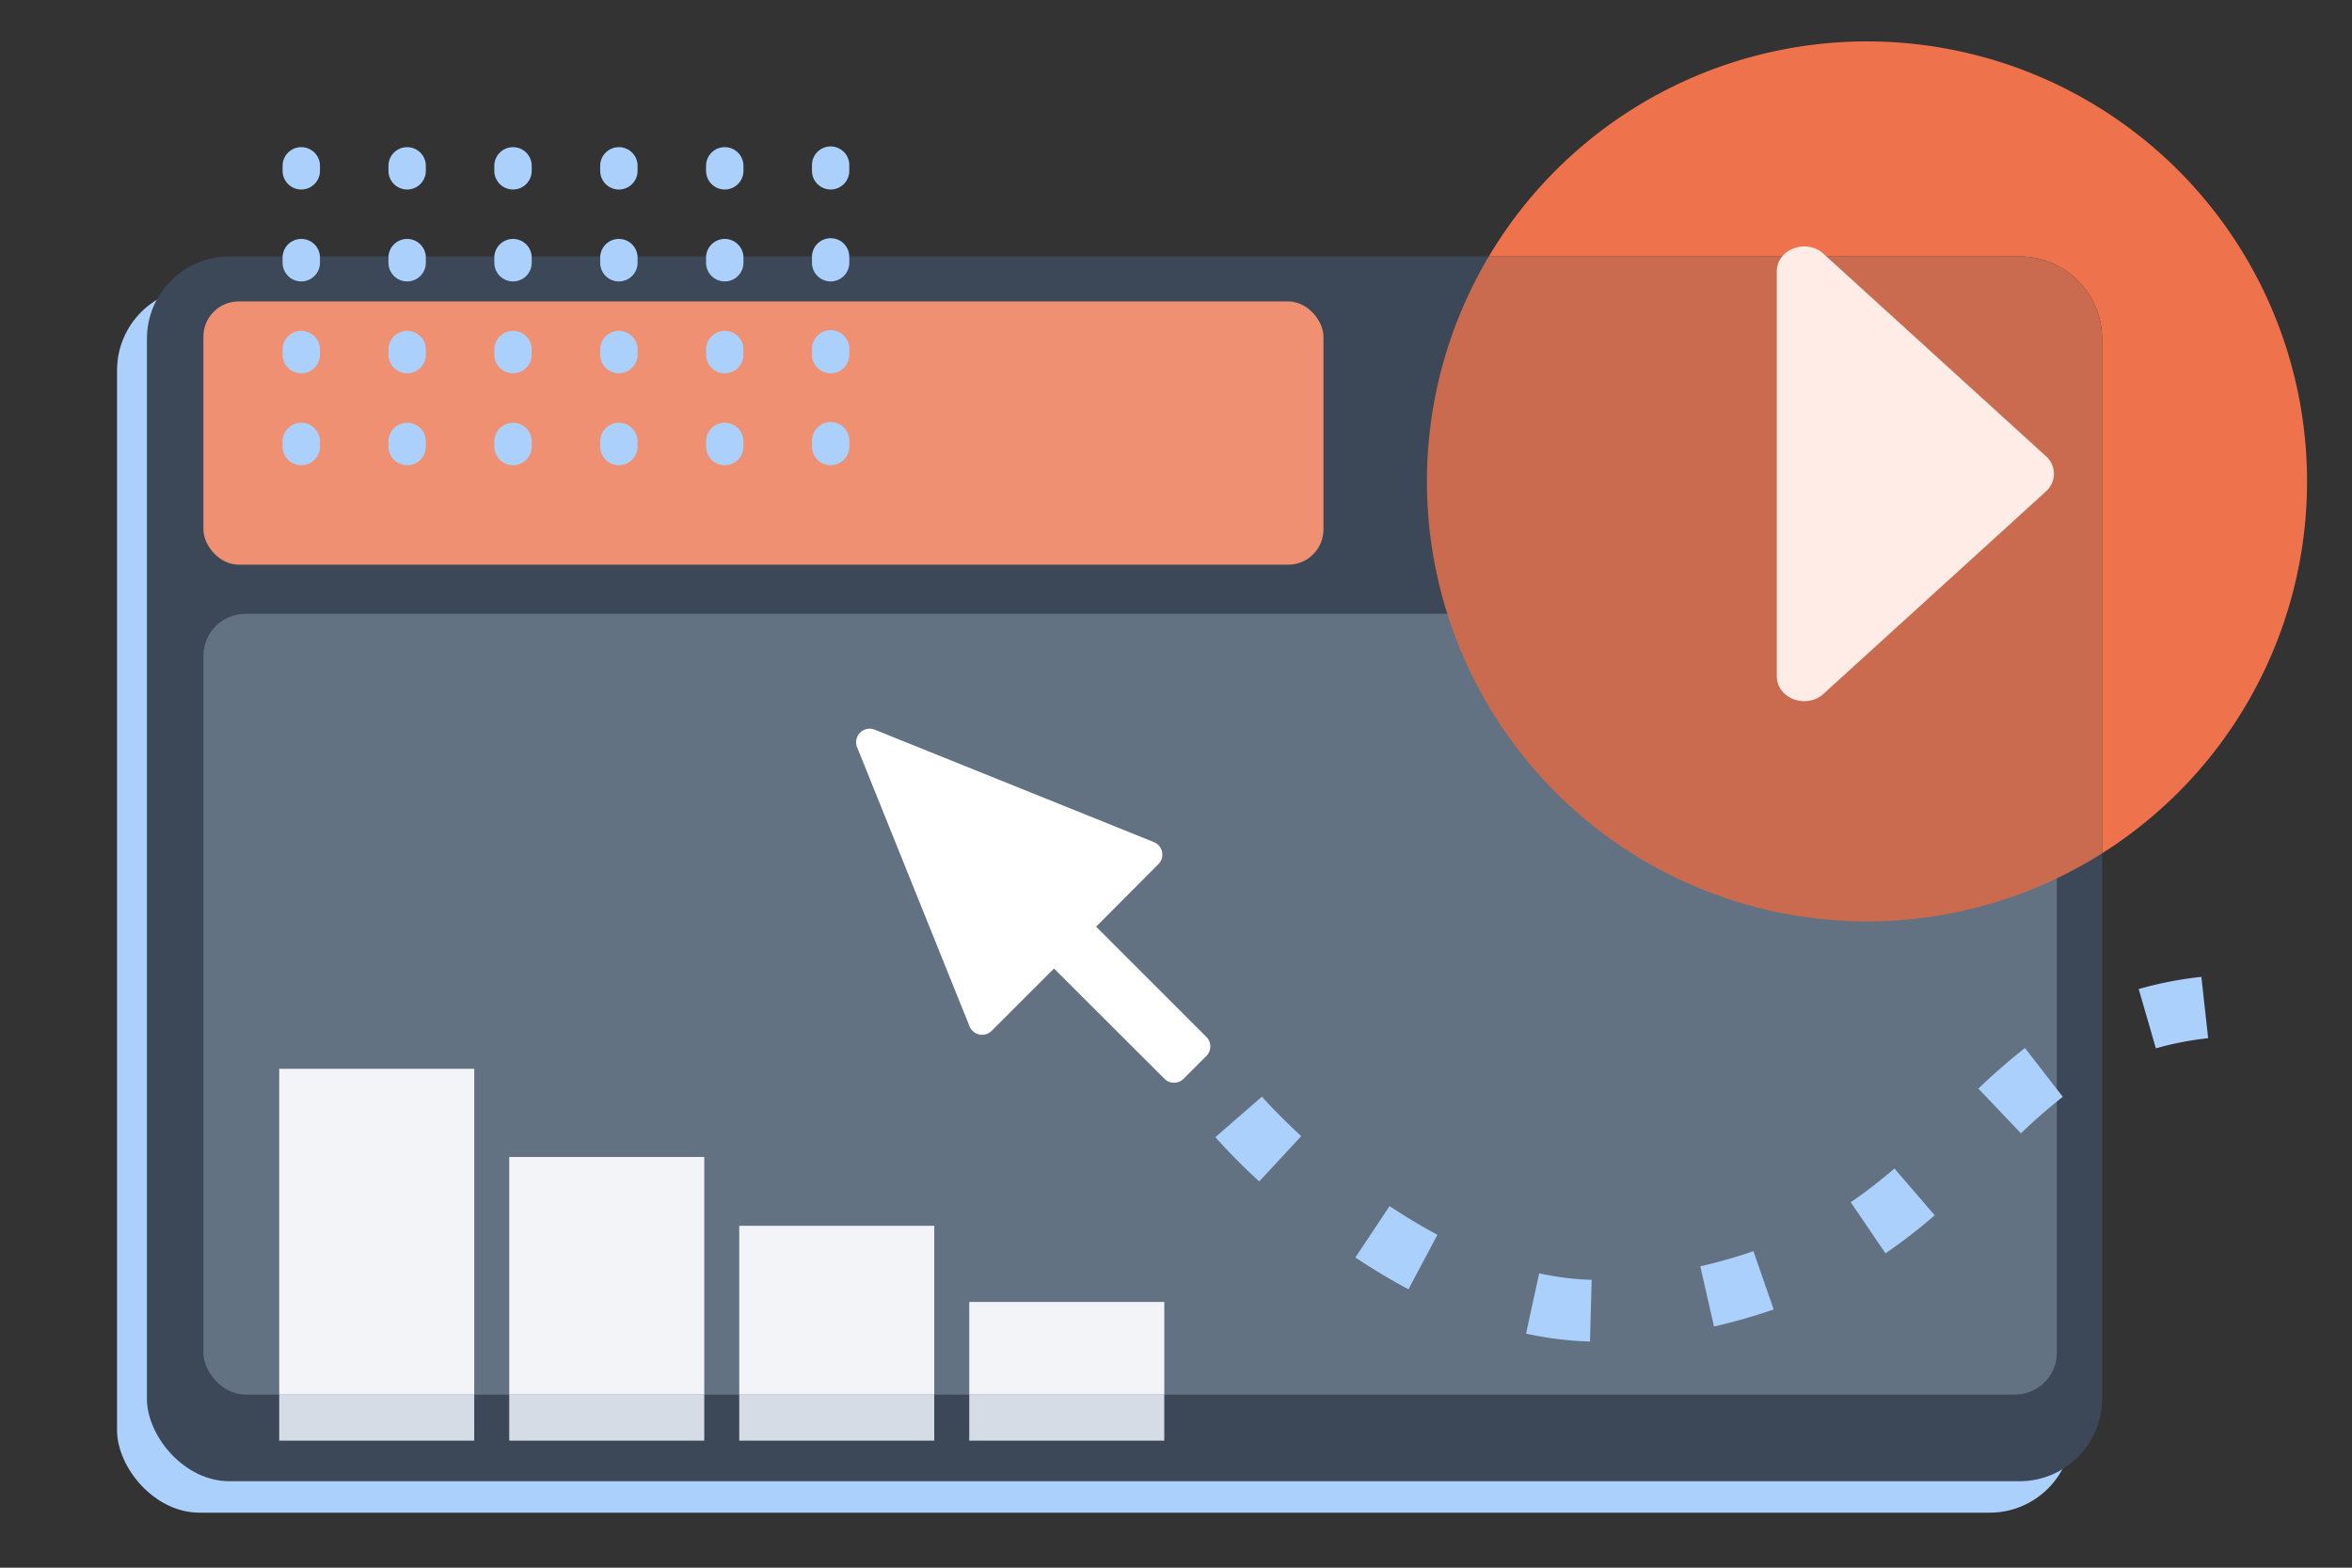
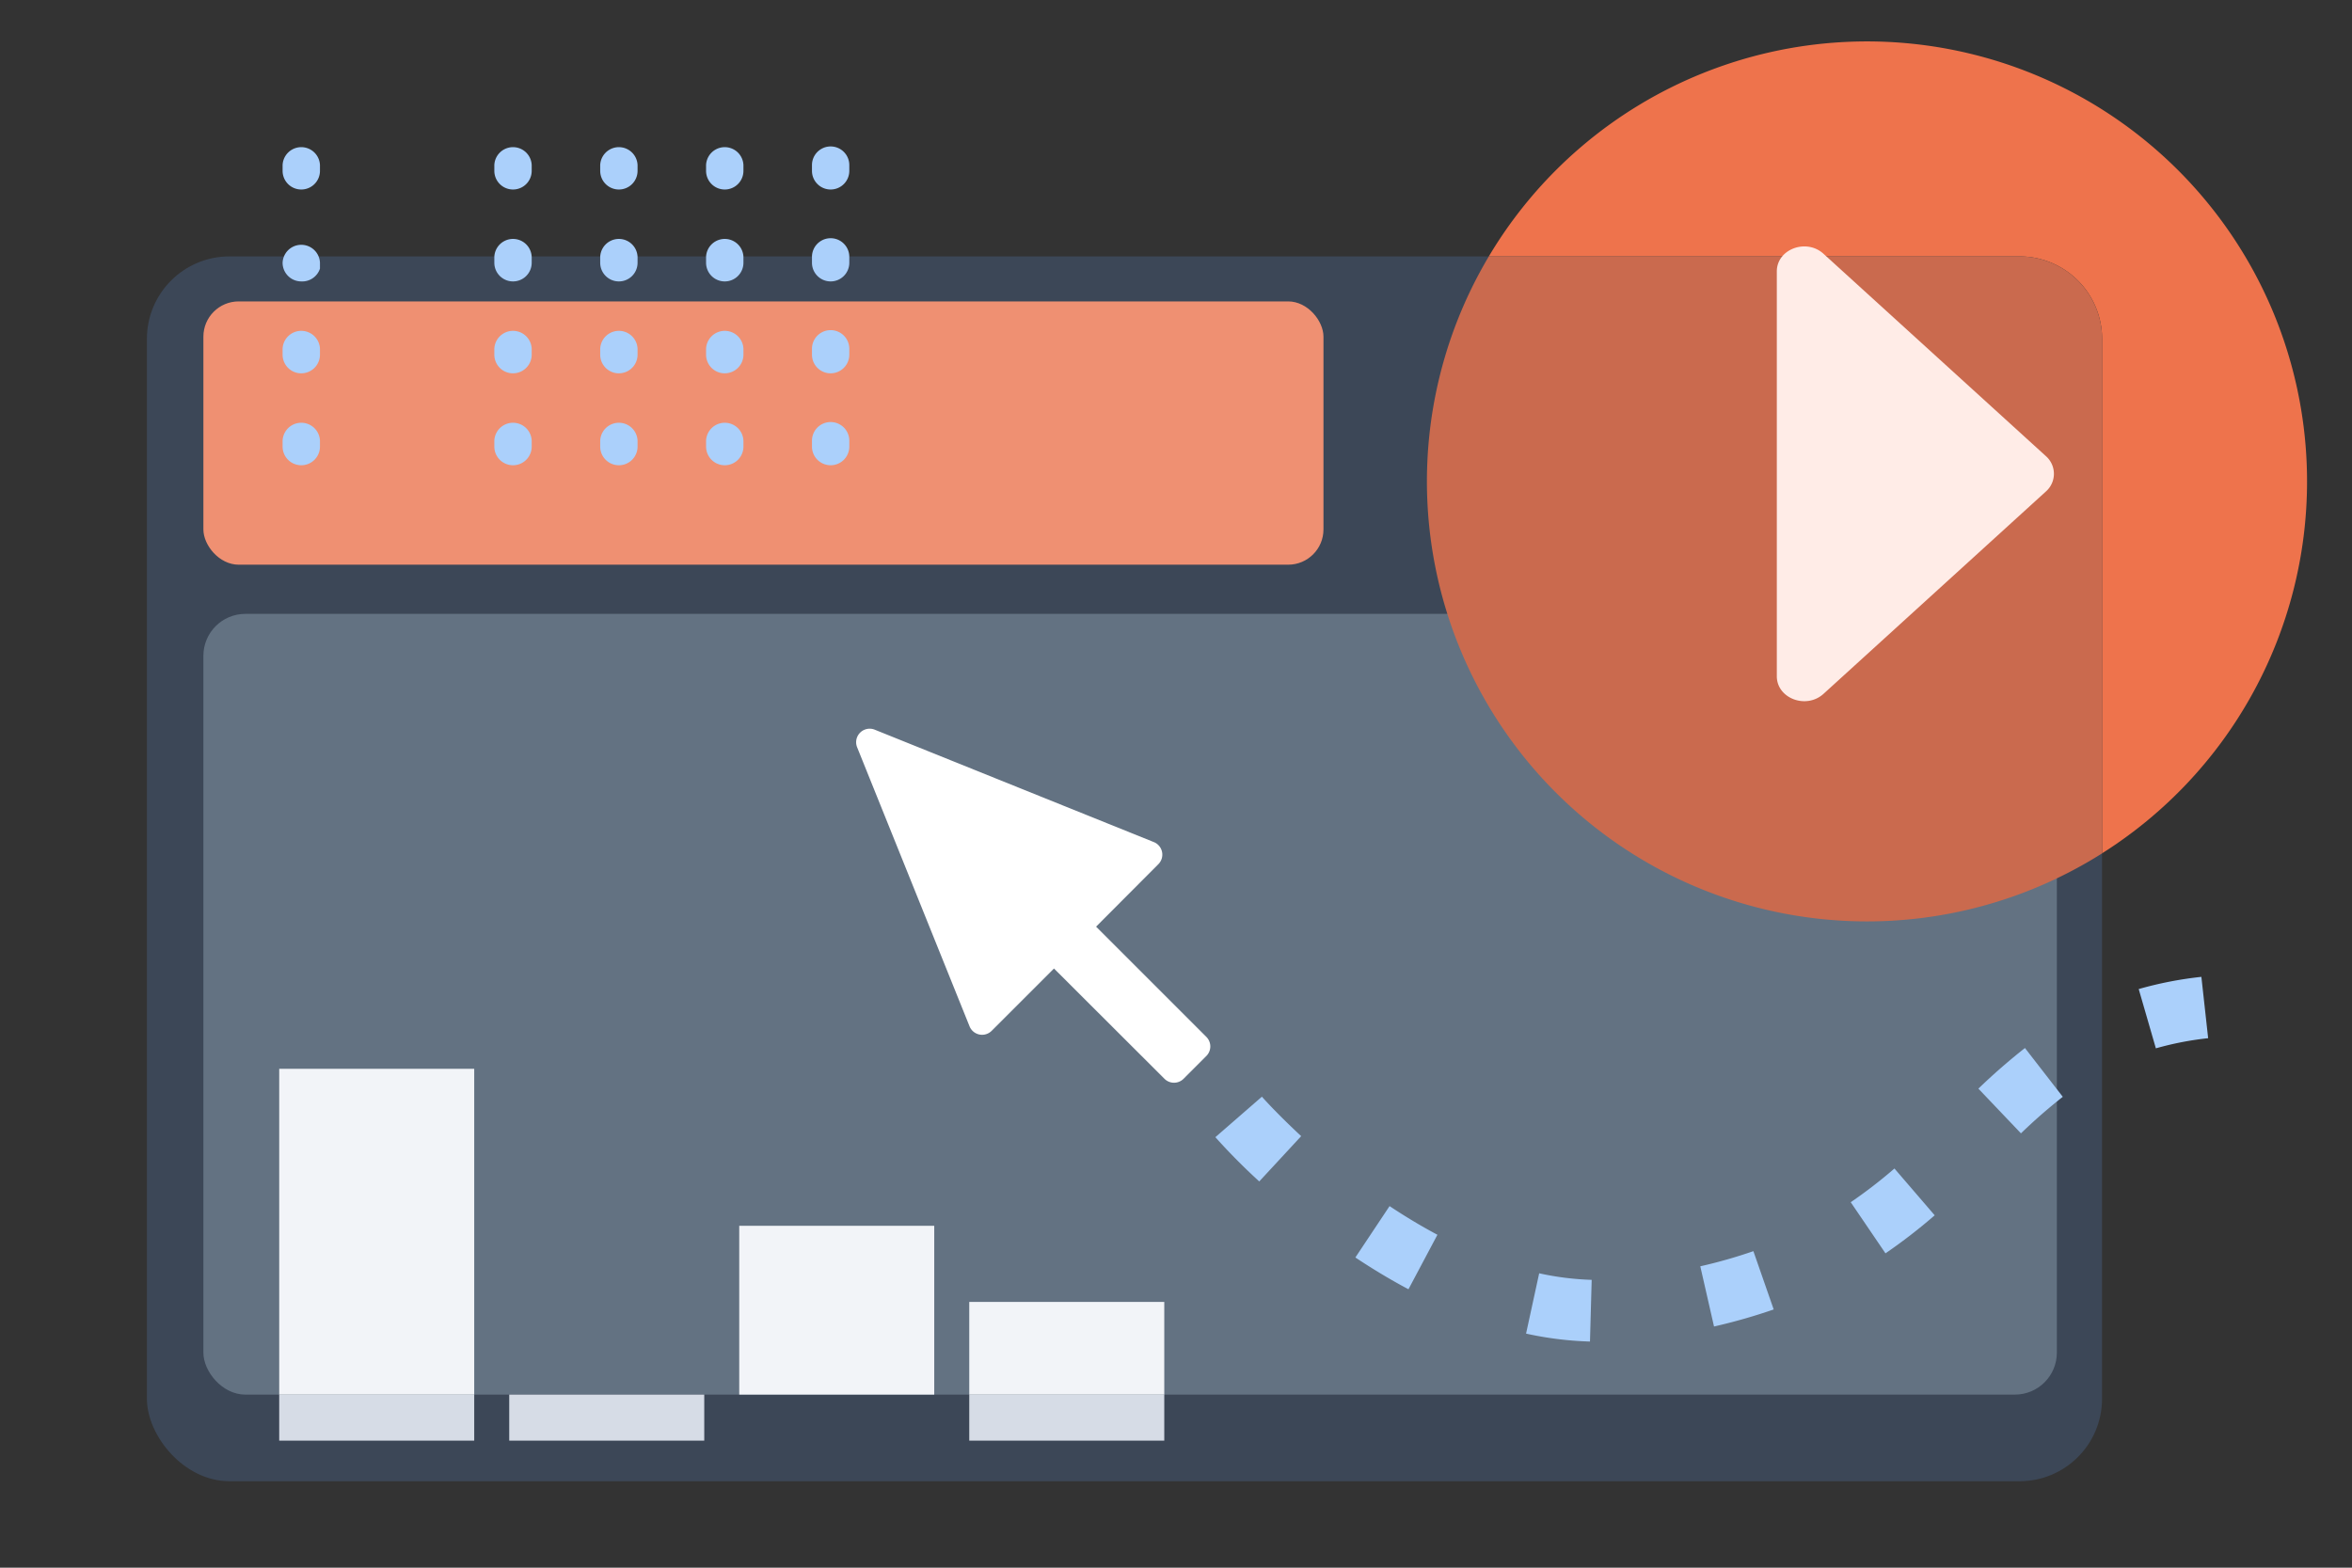
<svg xmlns="http://www.w3.org/2000/svg" id="bb2f4783-6ac8-4c82-a781-66743ea9e1f5" data-name="Layer 1" viewBox="0 0 800 533.33">
  <rect x="0" y="0" width="800" height="533.33" fill="#333333" stroke="none" />
  <defs>
    <style>.f7960d48-d5d8-46ff-888e-53ea209b8808{fill:#abd0fb;}.a713be01-0cac-4605-b434-2c82d020f914{fill:#3c4757;}.fcb496e3-25ff-43a2-b750-45f6152a82de{fill:#637282;}.ff97037d-3396-446c-8c0e-d502835b0188{fill:#ee734c;}.f9ea9efa-a362-4be9-ac47-7bd84bcea92c{fill:#ca6a4e;}.a2c07460-b79a-4a47-a5fe-857b3fc94ec6{fill:#ffece7;}.a533af1a-ed17-4d5d-99e2-db630604c642{fill:#fff;}.f1346c9d-bdd4-43d2-8b2f-bc1c6925521d{fill:#ef9072;}.b89637ba-1f45-4283-80ae-9ee325b06c32{fill:#d6dce6;}.a0f41443-1ba8-4cdc-a562-b60567fc9b13{fill:#f2f4f8;}.b678acae-2df7-44a2-9bc6-054877a1f3ac{fill:none;}</style>
  </defs>
-   <rect class="f7960d48-d5d8-46ff-888e-53ea209b8808" x="39.81" y="97.93" width="665.01" height="416.69" rx="28.06" />
  <rect class="a713be01-0cac-4605-b434-2c82d020f914" x="49.97" y="87.23" width="665.01" height="416.69" rx="28.06" />
  <rect class="fcb496e3-25ff-43a2-b750-45f6152a82de" x="69.18" y="208.84" width="630.43" height="265.61" rx="14.27" />
  <path class="ff97037d-3396-446c-8c0e-d502835b0188" d="M784.71,163.77A149.68,149.68,0,0,0,506.4,87.23H686.91A28.07,28.07,0,0,1,715,115.3v175A149.58,149.58,0,0,0,784.71,163.77Z" />
  <path class="f9ea9efa-a362-4be9-ac47-7bd84bcea92c" d="M686.91,87.23H506.4A149.69,149.69,0,0,0,715,290.32v-175A28.07,28.07,0,0,0,686.91,87.23Z" />
  <path class="a2c07460-b79a-4a47-a5fe-857b3fc94ec6" d="M604.36,92.32V230.06c0,7.55,10,11.32,15.87,6l75.67-68.87a8,8,0,0,0,0-12L620.23,86.33C614.38,81,604.36,84.77,604.36,92.32Z" />
  <path class="a533af1a-ed17-4d5d-99e2-db630604c642" d="M410.34,352.77l-37.52-37.52L394,294a4.6,4.6,0,0,0-1.54-7.52l-94.91-38.23a4.6,4.6,0,0,0-6,6l38.23,94.91a4.6,4.6,0,0,0,7.52,1.53l21.2-21.2L396.07,367a4.6,4.6,0,0,0,6.51,0l7.76-7.77A4.59,4.59,0,0,0,410.34,352.77Z" />
  <path class="f7960d48-d5d8-46ff-888e-53ea209b8808" d="M540.81,456.4a116.93,116.93,0,0,1-21.74-2.7l4.46-20.52a96.7,96.7,0,0,0,17.86,2.23ZM583,451.28l-4.67-20.48a168.61,168.61,0,0,0,18.06-5.15l6.91,19.83A192.23,192.23,0,0,1,583,451.28ZM479.07,438.61c-6-3.18-12.06-6.82-18.06-10.81l11.63-17.48c5.43,3.61,10.9,6.89,16.28,9.75Zm162.25-12.22L629.5,409a165,165,0,0,0,14.87-11.47l13.69,15.92A185.19,185.19,0,0,1,641.32,426.39Zm-213-24.46a208.32,208.32,0,0,1-14.93-15.06l15.84-13.78c0,.06,5,5.67,13.35,13.43ZM687.4,385.57l-14.48-15.21a208.38,208.38,0,0,1,15.84-13.82l12.87,16.6A184.71,184.71,0,0,0,687.4,385.57Zm45.89-28.92-5.84-20.17a127.15,127.15,0,0,1,21.32-4.15l2.3,20.87A105.86,105.86,0,0,0,733.29,356.65Z" />
  <rect class="f1346c9d-bdd4-43d2-8b2f-bc1c6925521d" x="69.18" y="102.54" width="380.98" height="89.57" rx="12" />
  <rect class="b89637ba-1f45-4283-80ae-9ee325b06c32" x="94.97" y="474.45" width="66.33" height="15.66" />
  <rect class="b89637ba-1f45-4283-80ae-9ee325b06c32" x="173.21" y="474.45" width="66.33" height="15.66" />
-   <rect class="b89637ba-1f45-4283-80ae-9ee325b06c32" x="251.44" y="474.45" width="66.33" height="15.66" />
  <rect class="b89637ba-1f45-4283-80ae-9ee325b06c32" x="329.68" y="474.45" width="66.33" height="15.66" />
  <rect class="a0f41443-1ba8-4cdc-a562-b60567fc9b13" x="94.97" y="363.61" width="66.33" height="110.84" />
-   <rect class="a0f41443-1ba8-4cdc-a562-b60567fc9b13" x="173.21" y="393.61" width="66.33" height="80.83" />
  <rect class="a0f41443-1ba8-4cdc-a562-b60567fc9b13" x="251.44" y="417.02" width="66.33" height="57.43" />
  <rect class="a0f41443-1ba8-4cdc-a562-b60567fc9b13" x="329.68" y="442.92" width="66.33" height="31.53" />
-   <path class="f7960d48-d5d8-46ff-888e-53ea209b8808" d="M102.48,158.28a6.35,6.35,0,0,1-6.36-6.35v-2a6.36,6.36,0,0,1,12.71,0v2A6.35,6.35,0,0,1,102.48,158.28Zm0-31.27a6.35,6.35,0,0,1-6.36-6.35v-2a6.36,6.36,0,0,1,12.71,0v2A6.35,6.35,0,0,1,102.48,127Zm0-31.27a6.35,6.35,0,0,1-6.36-6.35v-2a6.36,6.36,0,0,1,12.71,0v2A6.35,6.35,0,0,1,102.48,95.74Zm0-31.27a6.35,6.35,0,0,1-6.36-6.35V56.17a6.36,6.36,0,0,1,12.71,0v1.95A6.35,6.35,0,0,1,102.48,64.47Z" />
-   <path class="f7960d48-d5d8-46ff-888e-53ea209b8808" d="M138.49,158.28a6.35,6.35,0,0,1-6.36-6.35v-2a6.36,6.36,0,0,1,12.71,0v2A6.35,6.35,0,0,1,138.49,158.28Zm0-31.27a6.35,6.35,0,0,1-6.36-6.35v-2a6.36,6.36,0,0,1,12.71,0v2A6.35,6.35,0,0,1,138.49,127Zm0-31.27a6.35,6.35,0,0,1-6.36-6.35v-2a6.36,6.36,0,0,1,12.71,0v2A6.35,6.35,0,0,1,138.49,95.74Zm0-31.27a6.35,6.35,0,0,1-6.36-6.35V56.17a6.36,6.36,0,0,1,12.71,0v1.95A6.35,6.35,0,0,1,138.49,64.47Z" />
+   <path class="f7960d48-d5d8-46ff-888e-53ea209b8808" d="M102.48,158.28a6.35,6.35,0,0,1-6.36-6.35v-2a6.36,6.36,0,0,1,12.71,0v2A6.35,6.35,0,0,1,102.48,158.28Zm0-31.27a6.35,6.35,0,0,1-6.36-6.35v-2a6.36,6.36,0,0,1,12.71,0v2A6.35,6.35,0,0,1,102.48,127Zm0-31.27a6.35,6.35,0,0,1-6.36-6.35a6.36,6.36,0,0,1,12.71,0v2A6.35,6.35,0,0,1,102.48,95.74Zm0-31.27a6.35,6.35,0,0,1-6.36-6.35V56.17a6.36,6.36,0,0,1,12.71,0v1.95A6.35,6.35,0,0,1,102.48,64.47Z" />
  <path class="f7960d48-d5d8-46ff-888e-53ea209b8808" d="M174.5,158.28a6.35,6.35,0,0,1-6.36-6.35v-2a6.36,6.36,0,0,1,12.71,0v2A6.35,6.35,0,0,1,174.5,158.28Zm0-31.27a6.35,6.35,0,0,1-6.36-6.35v-2a6.36,6.36,0,0,1,12.71,0v2A6.35,6.35,0,0,1,174.5,127Zm0-31.27a6.35,6.35,0,0,1-6.36-6.35v-2a6.36,6.36,0,0,1,12.71,0v2A6.35,6.35,0,0,1,174.5,95.74Zm0-31.27a6.35,6.35,0,0,1-6.36-6.35V56.17a6.36,6.36,0,0,1,12.71,0v1.95A6.35,6.35,0,0,1,174.5,64.47Z" />
  <path class="f7960d48-d5d8-46ff-888e-53ea209b8808" d="M210.51,158.28a6.35,6.35,0,0,1-6.36-6.35v-2a6.36,6.36,0,0,1,12.71,0v2A6.35,6.35,0,0,1,210.51,158.28Zm0-31.27a6.35,6.35,0,0,1-6.36-6.35v-2a6.36,6.36,0,0,1,12.71,0v2A6.35,6.35,0,0,1,210.51,127Zm0-31.27a6.35,6.35,0,0,1-6.36-6.35v-2a6.36,6.36,0,0,1,12.71,0v2A6.35,6.35,0,0,1,210.51,95.74Zm0-31.27a6.35,6.35,0,0,1-6.36-6.35V56.17a6.36,6.36,0,0,1,12.71,0v1.95A6.35,6.35,0,0,1,210.51,64.47Z" />
  <path class="f7960d48-d5d8-46ff-888e-53ea209b8808" d="M246.52,158.28a6.35,6.35,0,0,1-6.36-6.35v-2a6.36,6.36,0,0,1,12.71,0v2A6.35,6.35,0,0,1,246.52,158.28Zm0-31.27a6.35,6.35,0,0,1-6.36-6.35v-2a6.36,6.36,0,0,1,12.71,0v2A6.35,6.35,0,0,1,246.52,127Zm0-31.27a6.35,6.35,0,0,1-6.36-6.35v-2a6.36,6.36,0,0,1,12.71,0v2A6.35,6.35,0,0,1,246.52,95.74Zm0-31.27a6.35,6.35,0,0,1-6.36-6.35V56.17a6.36,6.36,0,0,1,12.71,0v1.95A6.35,6.35,0,0,1,246.52,64.47Z" />
  <path class="f7960d48-d5d8-46ff-888e-53ea209b8808" d="M282.53,158.28a6.35,6.35,0,0,1-6.35-6.35v-2a6.35,6.35,0,0,1,12.7,0v2A6.35,6.35,0,0,1,282.53,158.28Zm0-31.27a6.35,6.35,0,0,1-6.35-6.35v-2a6.35,6.35,0,0,1,12.7,0v2A6.35,6.35,0,0,1,282.53,127Zm0-31.27a6.35,6.35,0,0,1-6.35-6.35v-2a6.35,6.35,0,0,1,12.7,0v2A6.35,6.35,0,0,1,282.53,95.74Zm0-31.27a6.35,6.35,0,0,1-6.35-6.35V56.17a6.35,6.35,0,0,1,12.7,0v1.95A6.35,6.35,0,0,1,282.53,64.47Z" />
  <rect class="b678acae-2df7-44a2-9bc6-054877a1f3ac" x="12.76" y="11.52" width="775" height="512" />
</svg>